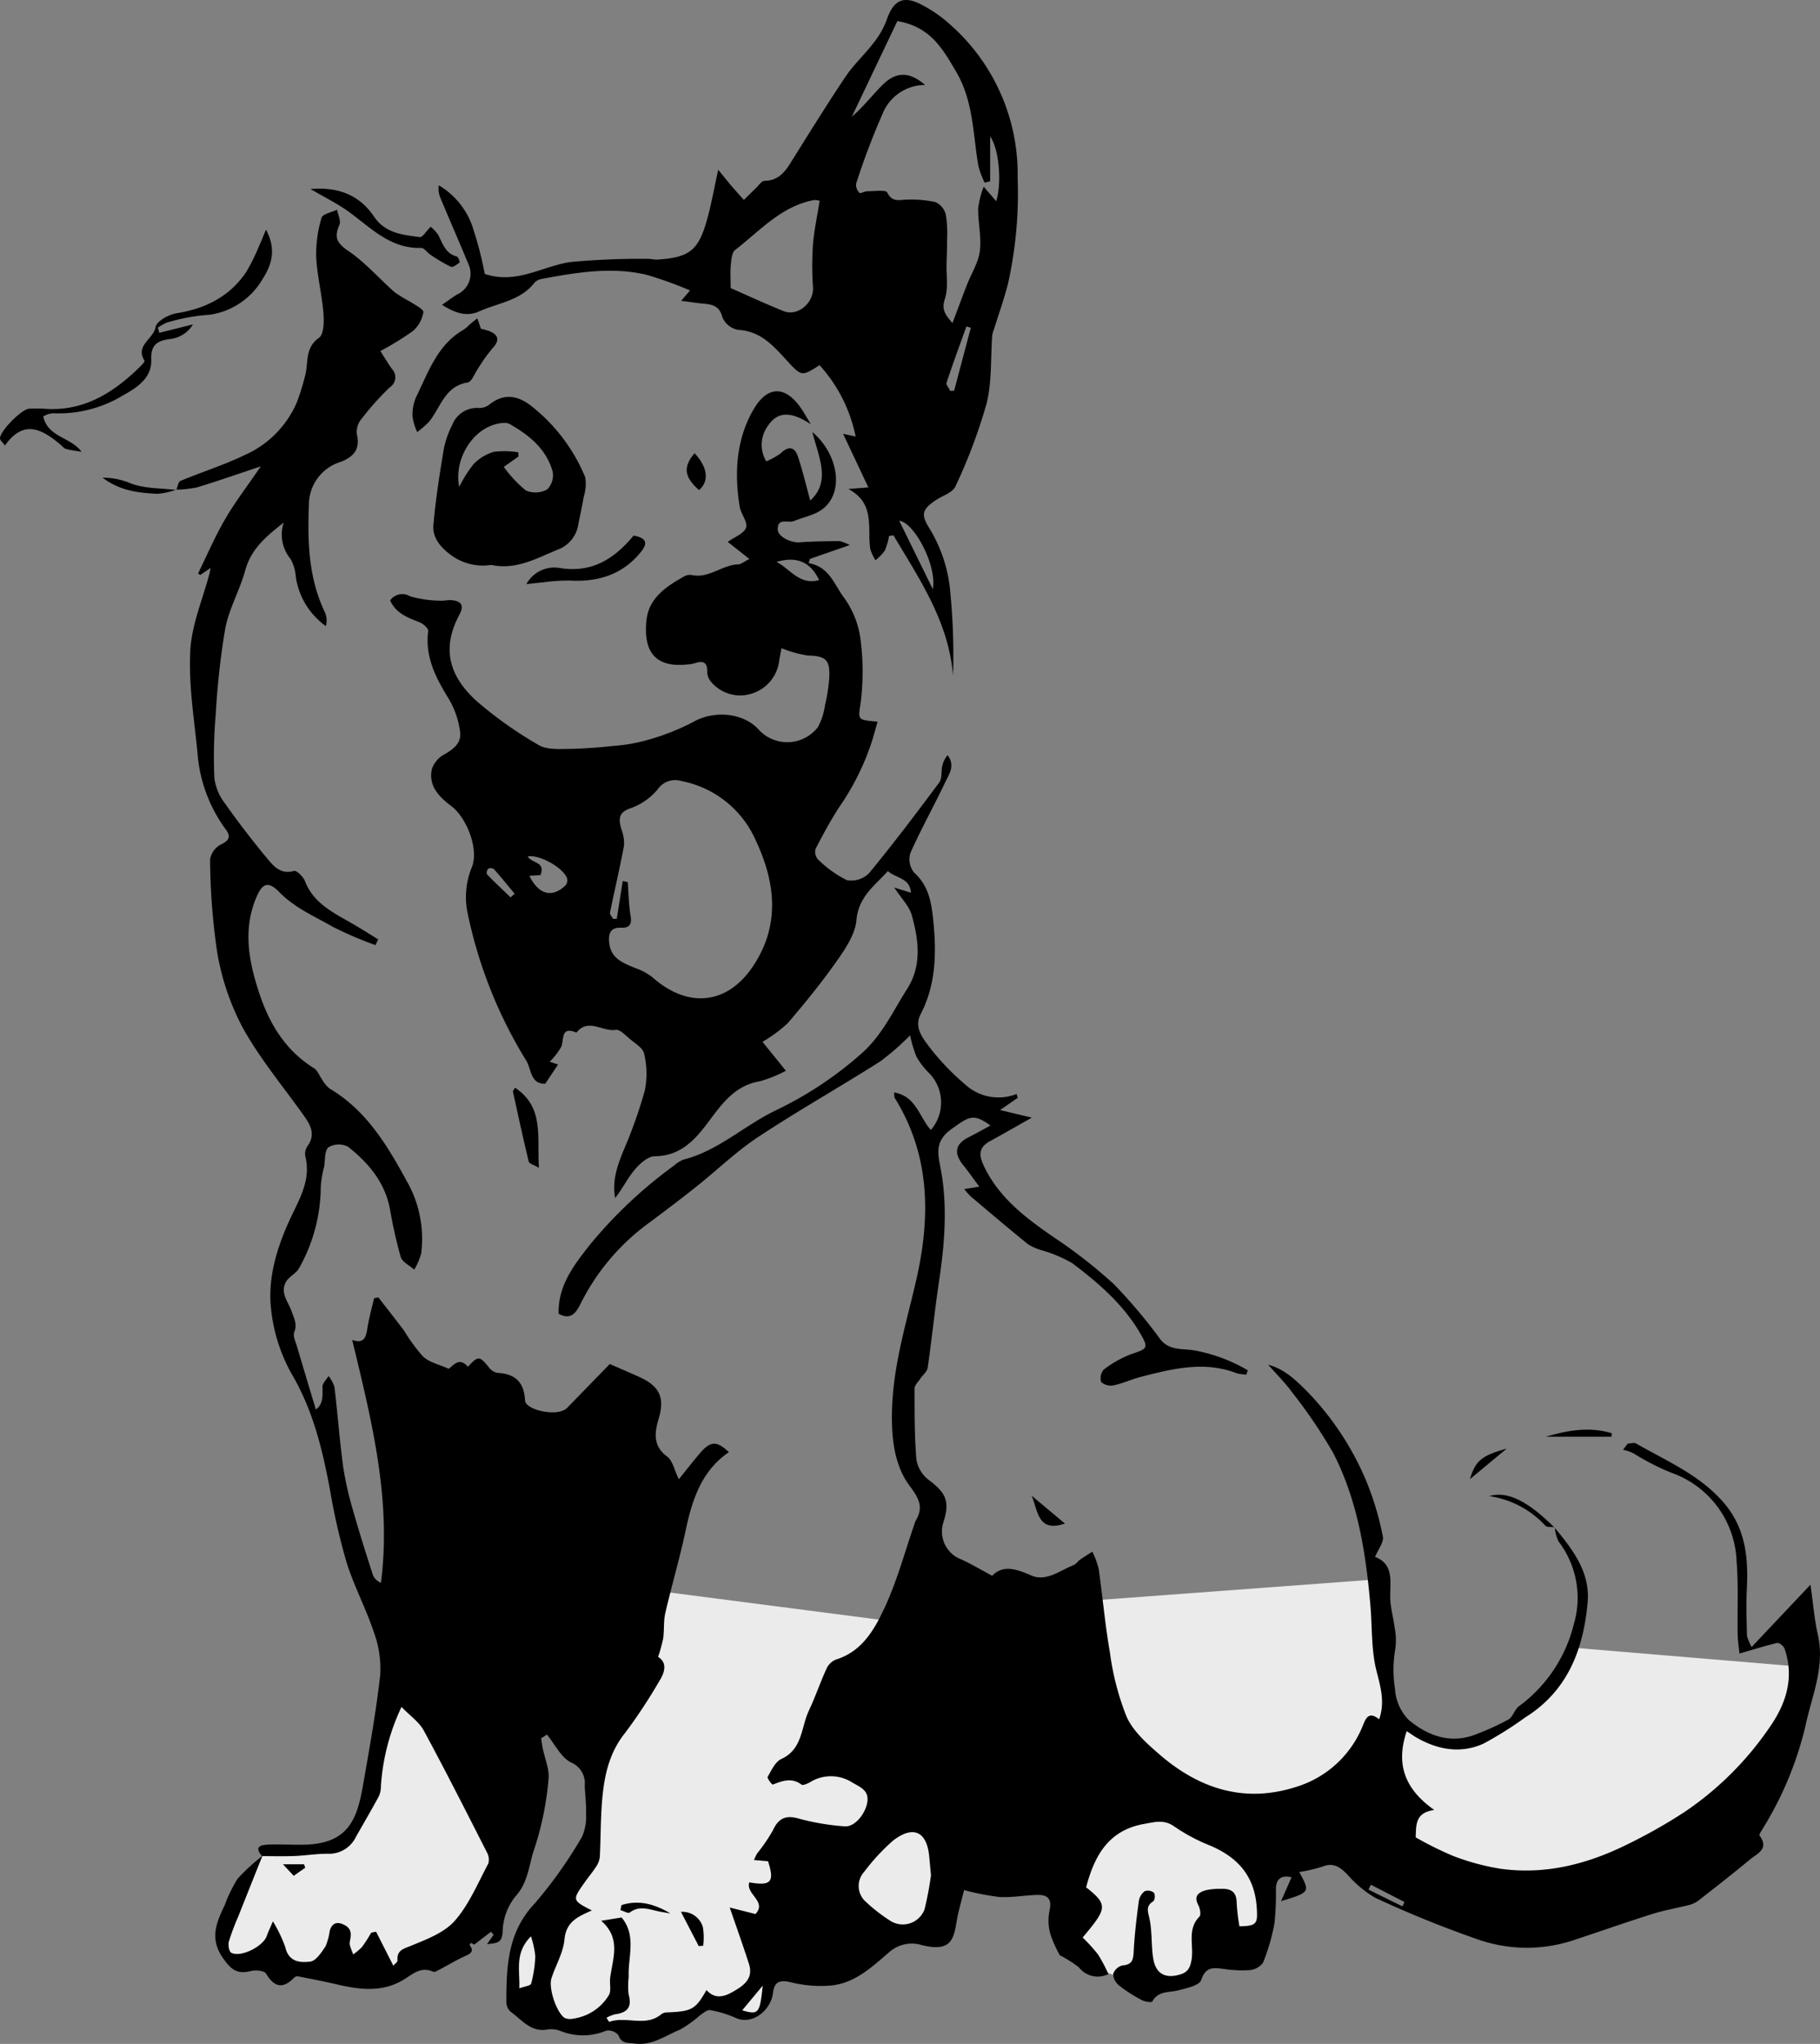
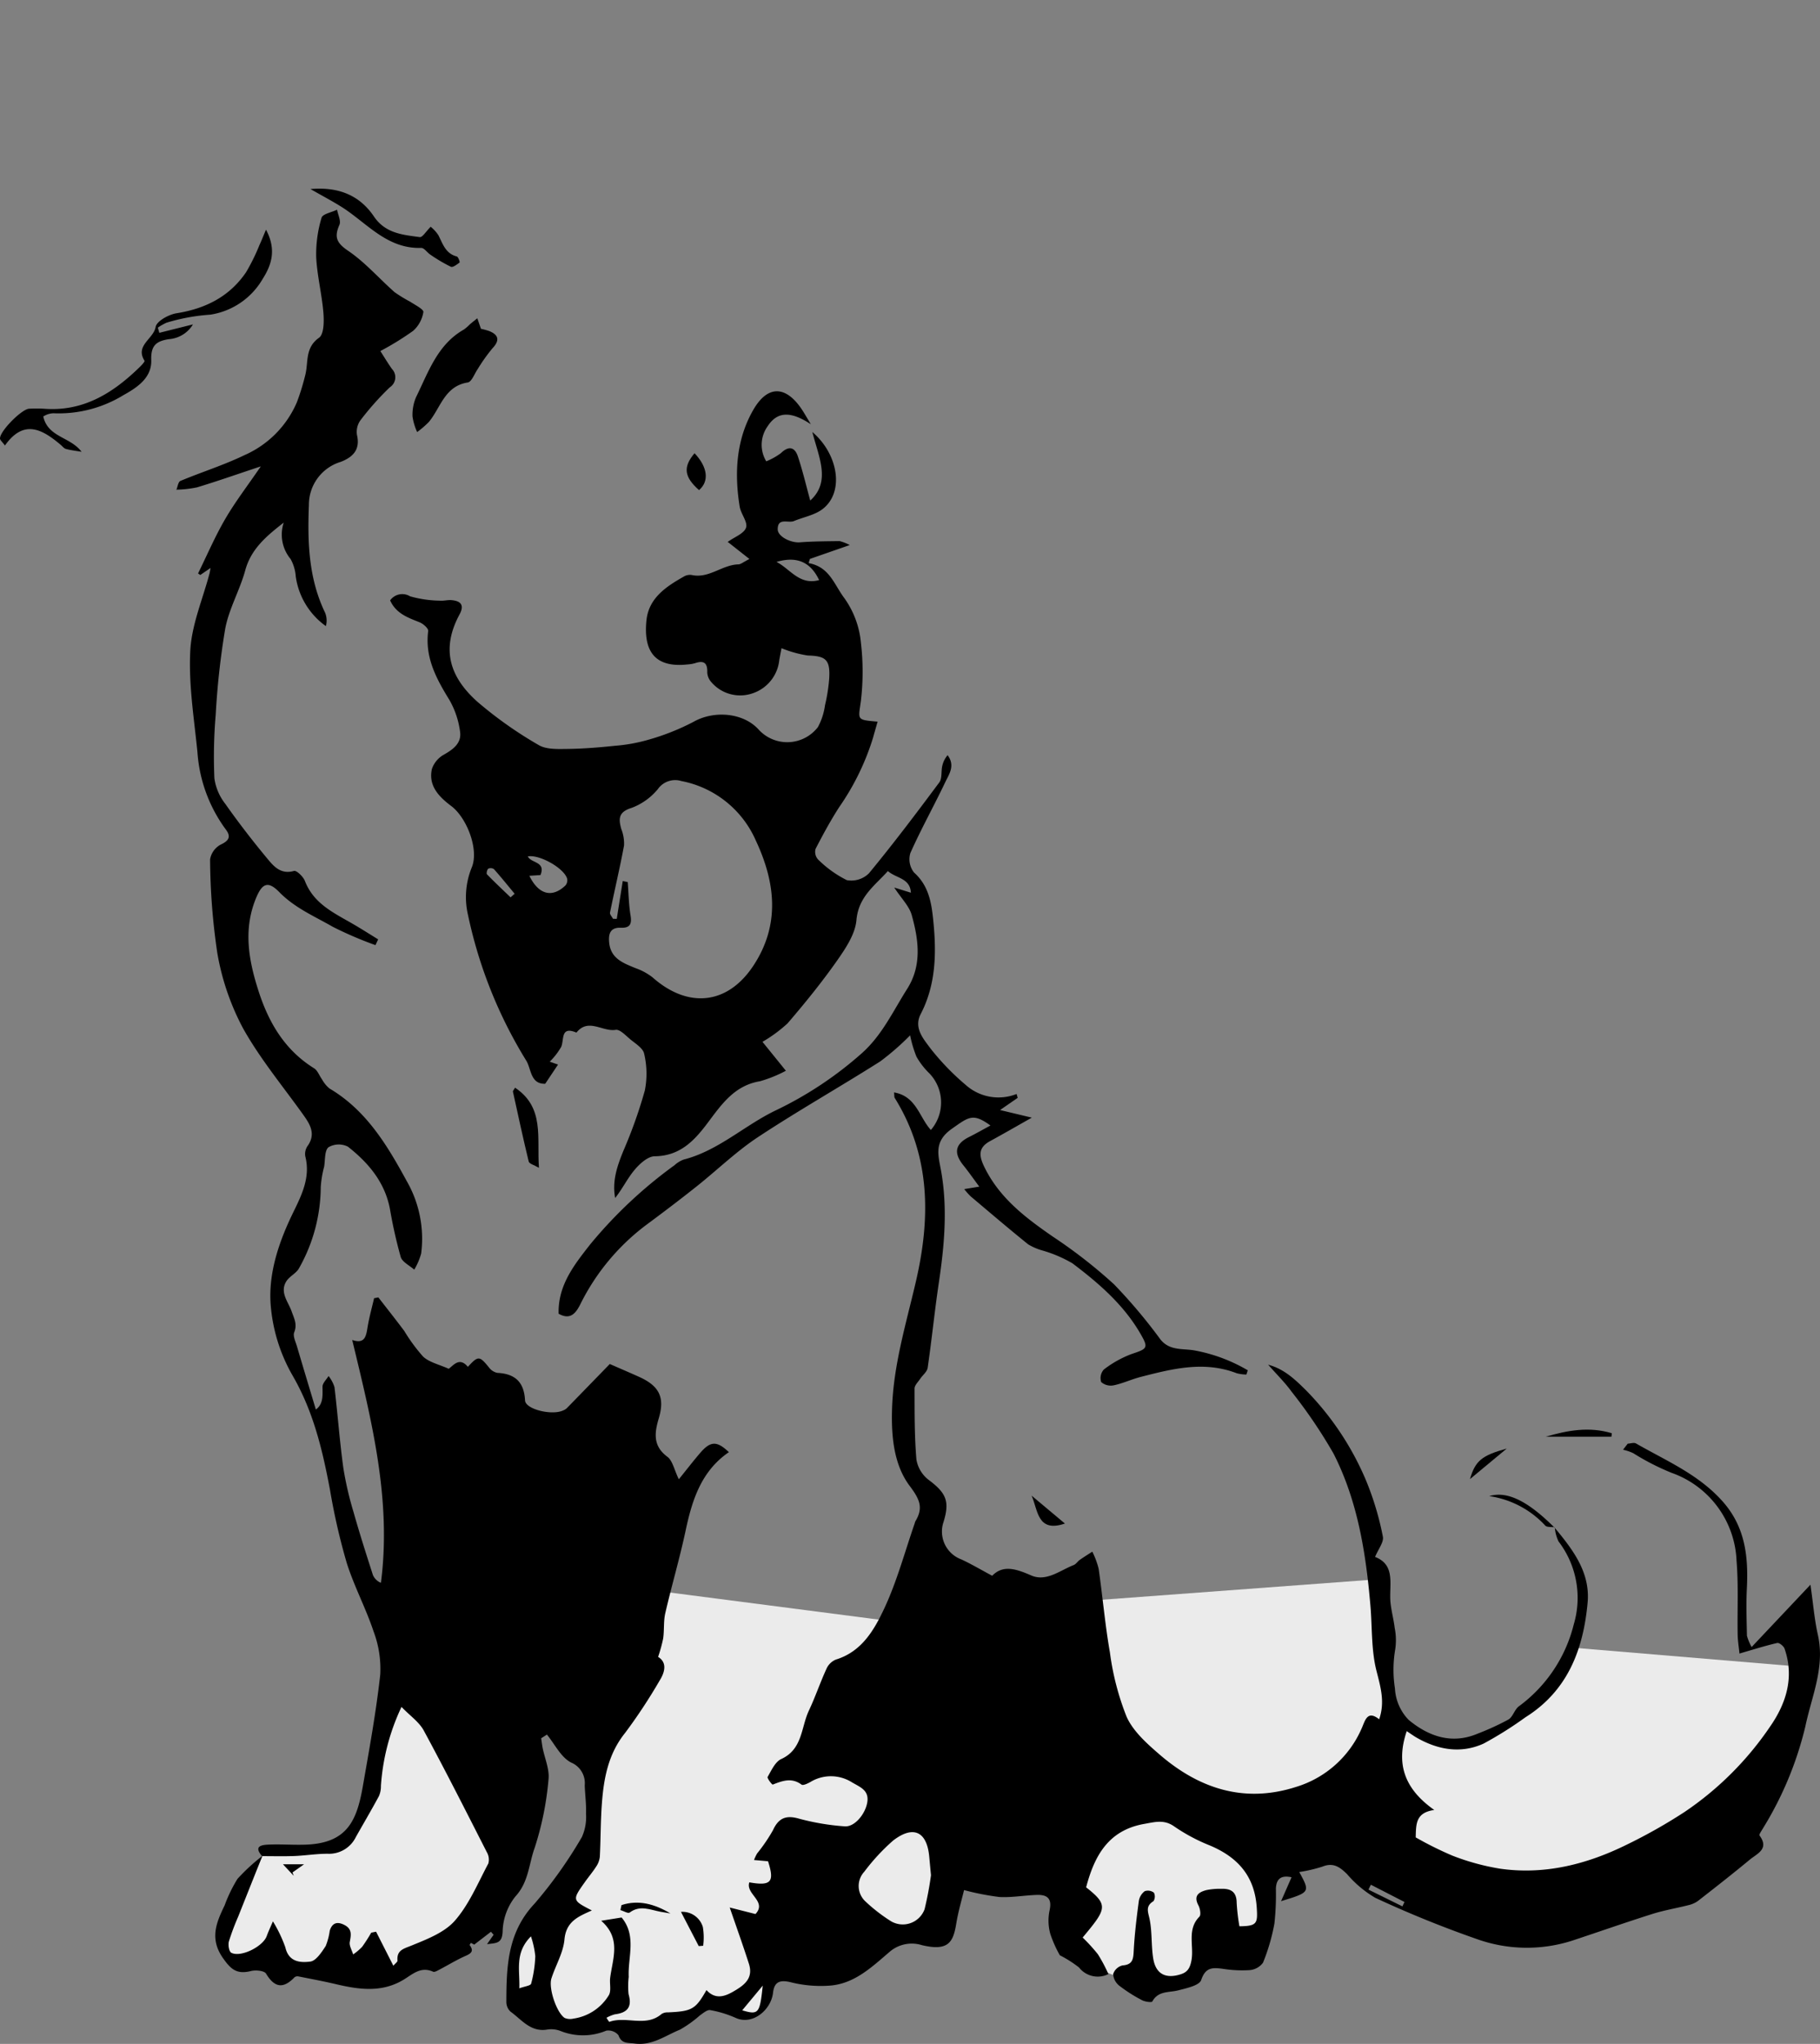
<svg xmlns="http://www.w3.org/2000/svg" id="Gruppe_19" data-name="Gruppe 19" width="246.517" height="276.773" viewBox="0 0 246.517 276.773">
  <rect x="0" y="0" width="246.517" height="276.773" fill="#808080" stroke="none" />
  <defs>
    <clipPath id="clip-path">
      <rect id="Rechteck_16" data-name="Rechteck 16" width="246.517" height="276.773" />
    </clipPath>
  </defs>
  <path id="Pfad_108" data-name="Pfad 108" d="M1693.971,2008.117l4.839-11.167h9.336l4.532-4.572,3.66-18.655,7.979,6.358,7.135,17.927-8.873,12.517-7.6,3.553-14.482-1.352-6.523-1.078Z" transform="translate(-1663 -1746.227)" fill="#ebebeb" />
  <path id="Pfad_109" data-name="Pfad 109" d="M1752.481,1961.719l33.3,4.314,7.318,33.14-4,8.5-18.858,5.38-3.314,1.651v3.277l-2.889,1.4-5.192-1.966s-8.114,3.869-8.332,3.869-7.514-1.006-7.514-1.006l-8.867-1.305-1.405-4.631,1.247-6.921,9.025-10.357,2.114-20.043Z" transform="translate(-1663 -1746.227)" fill="#ebebeb" />
  <path id="Pfad_110" data-name="Pfad 110" d="M1811.637,2012.834l4.69,1.832,7.884-.659,4.385-4.112,5.11-1.746,1.087-8.922,14.558-14.111c-.429,0,2.251-6.686,2.251-6.686l-1.54-18.377-41.933,3.112v33.39l-.755,12.42Z" transform="translate(-1663 -1746.227)" fill="#ebebeb" />
  <path id="Pfad_111" data-name="Pfad 111" d="M1853,1979.824l5.318,2.425,5.413-.615,6.321-4.091,6.151-8.181,30.923,2.583-2.033,13.387-14.286,12.568-25.253,4.178-16.059-4.178,1.286-12.568Z" transform="translate(-1663 -1746.227)" fill="#ebebeb" />
  <g id="Gruppe_18" data-name="Gruppe 18" clip-path="url(#clip-path)">
    <path id="Pfad_91" data-name="Pfad 91" d="M199.041,193.122c2.461,2.97,4.859,6.051,4.48,10.179-.581,6.328-2.692,11.924-8.42,15.514a50.759,50.759,0,0,1-5.67,3.564c-3.075,1.393-6.171.855-9.07-.807-.408-.234-.79-.515-1.341-.879-1.484,4.393-.348,7.8,3.733,10.676-2.533.352-2.465,1.908-2.516,3.71a47.132,47.132,0,0,0,4.967,2.471,31.675,31.675,0,0,0,6.479,1.771c6.059.855,11.765-.6,17.168-3.27a71.679,71.679,0,0,0,7.783-4.4,43.128,43.128,0,0,0,11.6-11.57c2.187-3.145,3.311-6.686,1.96-10.564-.12-.344-.722-.824-.989-.762-1.639.375-3.247.89-5.115,1.43-.083-.851-.228-1.713-.244-2.574-.058-3.33.122-6.68-.151-9.991a13.2,13.2,0,0,0-8.782-11.9,33.044,33.044,0,0,1-5.207-2.665,6.468,6.468,0,0,0-1.387-.468c.211-.275.424-.548.635-.822.377-.017.844-.188,1.122-.029,4.079,2.343,8.458,4.17,11.719,7.833,3.106,3.489,3.512,7.524,3.294,11.856-.106,2.107-.027,4.224.012,6.337a6.636,6.636,0,0,0,.637,1.54l7.967-8.439c.366,2.543.534,4.689,1,6.765,1,4.4-.838,8.34-1.7,12.464a47.127,47.127,0,0,1-5.771,13.826c-.172.3-.521.78-.424.91,1.349,1.834-.343,2.456-1.32,3.266-2.311,1.914-4.673,3.764-7.04,5.606a3.6,3.6,0,0,1-1.3.563c-1.629.416-3.3.689-4.9,1.2-3.611,1.142-7.187,2.4-10.784,3.59a20.1,20.1,0,0,1-12.905-.19,148.673,148.673,0,0,1-13.786-5.594,14.9,14.9,0,0,1-3.83-3.208c-.979-.962-1.869-1.62-3.34-1.024a20.128,20.128,0,0,1-3.139.733c1.486,2.736,1.486,2.736-2.467,3.948.552-1.256.962-2.189,1.42-3.237-1.49-.325-2.067.279-2.119,1.544a35.971,35.971,0,0,1-.2,4.714,26.746,26.746,0,0,1-1.546,5.31,2.5,2.5,0,0,1-1.852,1.008,16.68,16.68,0,0,1-3.628-.186c-1.364-.178-2.311-.211-2.893,1.525-.25.743-2,1.111-3.123,1.4-1.26.319-2.7.039-3.5,1.509-.085.157-.989.035-1.391-.18a20.377,20.377,0,0,1-3.057-1.943,2.2,2.2,0,0,1-.855-1.589,1.776,1.776,0,0,1,1.262-1.175c1.353-.1,1.467-.8,1.523-1.927.114-2.276.395-4.546.695-6.806a2.082,2.082,0,0,1,.793-1.318,1.338,1.338,0,0,1,1.25.2,1.194,1.194,0,0,1-.056,1.148c-1.149.695-.72,1.484-.517,2.5.341,1.711.2,3.512.474,5.242.333,2.094,1.655,2.812,3.692,2.173.906-.283,1.283-.77,1.492-1.9.362-1.951-.648-4.174,1.074-5.91.242-.244.1-1.1-.134-1.54-.7-1.326.072-1.8,1.109-2.067a9.178,9.178,0,0,1,1.991-.17c1.279-.041,2.071.4,2.082,1.877a27.74,27.74,0,0,0,.373,3.2c2.378-.031,2.49-.368,2.349-2.523-.288-4.408-2.709-6.961-6.62-8.532a24.427,24.427,0,0,1-4.619-2.51c-1.347-.919-2.576-.55-3.973-.306-4.915.855-6.781,4.36-7.9,8.594,3.079,2.421,2.773,2.907-.47,6.8a23.507,23.507,0,0,1,2.071,2.272,21.817,21.817,0,0,1,1.42,2.674,3.217,3.217,0,0,1-3.982-.892,16.092,16.092,0,0,0-2.6-1.655,16.366,16.366,0,0,1-1.287-2.881,6.714,6.714,0,0,1-.112-3.152c.372-1.62-.269-2.187-1.718-2.138-1.687.056-3.381.37-5.056.283a35.481,35.481,0,0,1-4.8-.938c-.292,1.235-.784,2.874-1.057,4.546-.408,2.51-1.064,3.758-4.633,2.916a4.6,4.6,0,0,0-4.41.915c-2.388,2.04-4.743,4.313-8.091,4.561a16.709,16.709,0,0,1-5.233-.445c-1.5-.375-2.278-.1-2.45,1.411-.267,2.334-2.771,4.433-5.047,3.408a14.75,14.75,0,0,0-3.452-1.057c-.42-.075-.977.418-1.42.724a15.638,15.638,0,0,1-2.7,1.927c-1.974.8-3.777,2.2-6.127,1.873-.9-.124-1.773.074-2.192-1.13a1.8,1.8,0,0,0-1.645-.615,8.179,8.179,0,0,1-6.2.046,3.5,3.5,0,0,0-1.794-.192c-2.26.379-3.472-1.343-4.981-2.43a1.786,1.786,0,0,1-.563-1.293c.012-4.8.145-9.434,3.828-13.337a60.032,60.032,0,0,0,6.405-9.016,6.622,6.622,0,0,0,.557-3.176c.05-1.269-.13-2.547-.174-3.82a3.019,3.019,0,0,0-1.842-3.088c-1.378-.7-2.208-2.481-3.28-3.785-.259.168-.521.335-.78.5.068.433.118.869.2,1.3.284,1.44.958,2.922.793,4.306A41.452,41.452,0,0,1,60.9,236.5c-.79,2.171-.807,4.633-2.6,6.57a7.914,7.914,0,0,0-1.736,4.753c-.068,1.653-.857,1.556-2.115,1.716.366-.522.629-.9.892-1.271-.12-.135-.24-.271-.36-.408L52.717,249.6l-.455-.236c-.07.124-.19.269-.163.306.544.739.3,1.082-.507,1.434-1.244.546-2.413,1.267-3.623,1.9-.259.135-.629.354-.826.265-1.722-.776-2.847.414-4.126,1.159-2.907,1.691-5.947,1.254-9.012.534-1.693-.4-3.406-.718-5.113-1.057a.649.649,0,0,0-.511.114c-1.519,1.583-2.7,1.442-3.862-.488-.24-.4-1.4-.515-2.042-.354-1.935.484-2.734-.228-3.822-1.792-1.805-2.6-.871-4.774.253-7.1a19.385,19.385,0,0,1,1.742-3.59,26.314,26.314,0,0,1,3.365-3.1q-1.64,4.113-3.272,8.216a33.293,33.293,0,0,0-1.273,3.4c-.124.457.043,1.349.35,1.5,1.293.652,4.275-.851,4.786-2.26.238-.66.544-1.3.842-2a18.448,18.448,0,0,1,1.687,3.53c.455,2,2.053,2.086,3.375,1.918.784-.1,1.535-1.271,2.084-2.1a8.74,8.74,0,0,0,.552-2.088c.325-1.022.966-1.289,1.966-.782,1.072.544.931,1.331.749,2.3-.1.521.286,1.134.455,1.7a7.816,7.816,0,0,0,1.213-1.026,21.5,21.5,0,0,0,1.235-1.922c.219-.043.437-.085.656-.13l2.34,4.609c.281-.331.571-.519.559-.683-.112-1.428.8-1.6,1.908-2.051,2.092-.857,4.462-1.759,5.875-3.377,1.931-2.21,3.112-5.089,4.522-7.729a2,2,0,0,0-.2-1.533c-2.81-5.515-5.6-11.038-8.545-16.479-.625-1.151-1.844-1.982-3.015-3.195a29.531,29.531,0,0,0-2.787,10.688,3.269,3.269,0,0,1-.275,1.4c-1.006,1.864-2.084,3.69-3.125,5.538a4.039,4.039,0,0,1-3.81,2.258c-1.5-.006-3.005.246-4.511.306-1.455.058-2.916.015-4.375.017-1.2-1.376-.041-1.525.9-1.564,1.722-.072,3.456.075,5.178,0,5.484-.25,6.763-3.3,7.566-7.893.88-5.033,1.8-10.07,2.361-15.144a14.385,14.385,0,0,0-.915-5.856c-1.051-3.158-2.653-6.138-3.644-9.312a86.662,86.662,0,0,1-2.247-9.826c-1.016-5.4-2.249-10.633-5.091-15.525a22.8,22.8,0,0,1-2.97-9.9c-.219-4.149,1.18-8.249,3.044-12.079,1.163-2.392,2.394-4.8,1.674-7.648a1.908,1.908,0,0,1,.29-1.4c1.12-1.552.437-2.827-.474-4.11-2.8-3.934-5.927-7.679-8.265-11.868a33.767,33.767,0,0,1-3.479-10.217,89.265,89.265,0,0,1-.971-12.642,2.792,2.792,0,0,1,1.467-2.011c1.177-.552,1.355-1.128.639-2.061a19.944,19.944,0,0,1-3.82-10.448c-.457-4.571-1.208-9.182-.969-13.732.186-3.53,1.693-6.99,2.61-10.481.043-.157.062-.321.135-.722l-1.391.95-.3-.213c1.217-2.467,2.3-5.008,3.684-7.379,1.347-2.314,2.994-4.453,4.815-7.115-3.191,1.06-5.9,2.013-8.644,2.843a15.238,15.238,0,0,1-2.841.312l.045.029c.176-.418.248-1.089.548-1.213,2.876-1.2,5.873-2.138,8.673-3.489a13.719,13.719,0,0,0,7.1-7.156,31.534,31.534,0,0,0,1.128-3.646c.47-1.736-.079-3.717,1.877-5.1.675-.476.685-2.247.59-3.394-.207-2.523-.853-5.016-.975-7.537a17.2,17.2,0,0,1,.726-5.316c.141-.517,1.37-.733,2.1-1.089.126.689.557,1.511.323,2.042-.726,1.647-.408,2.448,1.178,3.522,2.3,1.556,4.178,3.741,6.289,5.6a18.946,18.946,0,0,0,2.113,1.293c.658.437,1.844,1.028,1.788,1.4a4.321,4.321,0,0,1-1.38,2.541A38.743,38.743,0,0,1,40,33.807c.6.939,1.057,1.7,1.564,2.415a1.62,1.62,0,0,1-.292,2.5A38.9,38.9,0,0,0,37.3,43.186a2.7,2.7,0,0,0-.464,2c.464,2.007-.586,2.994-2.194,3.624a6.06,6.06,0,0,0-4.321,5.848c-.2,5.018-.045,9.952,2.2,14.595a2.832,2.832,0,0,1,.1,1.8,9.938,9.938,0,0,1-4.081-6.728,5.665,5.665,0,0,0-.7-2.357,5.177,5.177,0,0,1-.929-4.933C24.592,58.853,22.5,60.571,21.7,63.5c-.73,2.67-2.187,5.169-2.705,7.86A104.579,104.579,0,0,0,17.7,83.04a67.11,67.11,0,0,0-.18,8.619,7.193,7.193,0,0,0,1.467,3.452c1.774,2.52,3.661,4.967,5.629,7.338.892,1.074,1.842,2.28,3.681,1.759.354-.1,1.256.772,1.482,1.358,1.208,3.133,4.021,4.368,6.622,5.887,1.113.65,2.2,1.345,3.3,2.02l-.366.782a50.94,50.94,0,0,1-5.761-2.473c-2.489-1.434-5.161-2.554-7.262-4.706-1.536-1.571-2.324-1.192-3.15.807-1.765,4.267-1,8.46.352,12.632,1.378,4.271,3.559,7.959,7.5,10.411.49.3.722,1.014,1.093,1.521a4.231,4.231,0,0,0,1,1.219c4.979,2.947,7.8,7.646,10.465,12.54a15.665,15.665,0,0,1,1.956,9.809,8.735,8.735,0,0,1-.939,2.185c-.633-.567-1.622-1.028-1.834-1.722a64.282,64.282,0,0,1-1.465-6.539c-.7-3.613-2.928-6.225-5.681-8.391a2.747,2.747,0,0,0-2.626.072c-.542.428-.447,1.668-.594,2.624a14.364,14.364,0,0,0-.462,2.763A22.579,22.579,0,0,1,29,157.981c-.36.7-1.275,1.091-1.715,1.767-.971,1.5.244,2.808.693,4.093.343.981.791,1.738.356,2.843-.2.511.188,1.281.373,1.914.832,2.823,1.685,5.641,2.556,8.544,1.026-.747.911-1.894.9-3.092,0-.482.532-.968.822-1.449a4.814,4.814,0,0,1,.8,1.5c.435,3.642.7,7.307,1.2,10.939a45.321,45.321,0,0,0,1.391,6.018c.805,2.854,1.711,5.681,2.618,8.5a1.994,1.994,0,0,0,1.082,1.049c1.461-11.237-1.258-21.96-3.888-32.885,1.8.611,1.891-.623,2.1-1.852.219-1.279.569-2.533.863-3.8.194-.039.387-.075.581-.112,1.173,1.515,2.367,3.017,3.514,4.553a23.116,23.116,0,0,0,2.562,3.481c.85.77,2.148,1.047,3.446,1.631.627-.422,1.438-1.662,2.6-.263,1.407-1.527,1.567-1.5,2.852.075a1.9,1.9,0,0,0,1.13.741c2.411.118,3.634,1.242,3.76,3.731.062,1.209,3.655,2.076,5.176,1.353a1.642,1.642,0,0,0,.466-.283c1.964-2.009,3.921-4.027,5.838-6,1.3.571,2.661,1.149,4.006,1.757,2.73,1.238,3.462,2.792,2.632,5.591-.577,1.951-.836,3.725,1.159,5.213.714.532.921,1.745,1.554,3.048,1.074-1.329,1.939-2.452,2.86-3.528,1.43-1.674,2.285-1.7,3.921-.145-3.723,2.55-4.967,6.434-5.852,10.587-.8,3.762-1.893,7.462-2.761,11.21-.255,1.1-.128,2.289-.286,3.423a20.627,20.627,0,0,1-.689,2.506c1.192.72.985,1.97.2,3.216a73.33,73.33,0,0,1-4.658,7.063c-2.3,2.856-2.9,6.152-3.158,9.594-.178,2.392-.153,4.8-.277,7.2a2.928,2.928,0,0,1-.505,1.335c-.455.714-1.01,1.364-1.5,2.057-1.763,2.483-1.759,2.485.925,3.87-1.786.807-3.487,1.451-3.71,3.934-.161,1.792-1.2,3.5-1.765,5.267-.422,1.32.691,4.627,1.788,5.354a1.914,1.914,0,0,0,1.192.091,6.726,6.726,0,0,0,4.776-3.139c.383-.586.1-1.587.2-2.386.337-2.62,1.529-5.329-1.217-7.725l2.767-.443c2.069,2.5.828,5.36.962,8.046a10.867,10.867,0,0,0-.021,2.336c.509,1.759-.17,2.52-1.85,2.73a4.943,4.943,0,0,0-1.134.464,3.447,3.447,0,0,0,.368.563c2.289-.842,4.952.772,7.094-1.076a1.487,1.487,0,0,1,.853-.213c3.255-.145,3.744-.414,5.221-3.019,1.1,1.2,2.28.971,3.541.252,1.5-.857,2.856-1.782,2.21-3.806-.807-2.527-1.709-5.025-2.6-7.628l3.489.884c1.6-1.72-1.376-2.7-.836-4.292,2.957.521,3.446-.041,2.533-2.856-.561-.048-1.138-.1-1.9-.168a7.044,7.044,0,0,1,.42-.886,22.646,22.646,0,0,0,2.152-3.152c.76-1.668,1.784-2.057,3.493-1.571a32.327,32.327,0,0,0,6.223,1.049c1.329.106,2.763-1.626,3.048-3.2.3-1.674-.929-2.092-2.057-2.754a5.346,5.346,0,0,0-5.662-.037c-.362.2-.973.492-1.175.343-1.339-.993-2.585-.519-3.9-.006-.095.037-.793-.871-.695-1.039.515-.884,1.022-2.045,1.848-2.423,2.9-1.326,2.67-4.284,3.735-6.546.879-1.864,1.538-3.826,2.4-5.7A2.4,2.4,0,0,1,101.7,211c3.522-1.076,5.209-4.046,6.566-6.945,1.724-3.688,2.783-7.688,4.128-11.553a1.166,1.166,0,0,1,.046-.176c1.124-1.846.668-2.965-.739-4.836-2.154-2.864-2.508-6.707-2.394-10.434.18-5.9,1.885-11.475,3.208-17.149,2.014-8.629,2.049-17.085-2.843-24.957-.081-.132-.046-.335-.095-.749,3.025.507,3.425,3.388,4.989,5.084a5.694,5.694,0,0,0-.18-7.642,10.135,10.135,0,0,1-1.771-2.283,16.134,16.134,0,0,1-.859-2.891,35.032,35.032,0,0,1-4.044,3.53c-5.48,3.474-11.137,6.672-16.549,10.243-2.961,1.954-5.544,4.476-8.336,6.694-2.156,1.715-4.35,3.381-6.562,5.02a30.149,30.149,0,0,0-9.169,10.91c-.627,1.258-1.387,2.194-2.949,1.3-.106-3.839,2.1-6.608,4.255-9.362a61.571,61.571,0,0,1,11.444-10.75,3.832,3.832,0,0,1,1.233-.76c4.681-1.2,8.191-4.588,12.42-6.635a50.06,50.06,0,0,0,11.76-7.806c2.723-2.444,4.2-5.683,6.09-8.662,2.036-3.2,1.562-6.641.627-9.995-.344-1.235-1.409-2.266-2.374-3.741.969.3,1.566.49,2.256.7-.1-1.993-2.022-1.951-3.114-2.93-1.784,1.985-3.982,3.466-4.261,6.645-.168,1.912-1.48,3.853-2.649,5.519-2.063,2.936-4.34,5.734-6.678,8.46a19.214,19.214,0,0,1-3.4,2.5c1.018,1.256,2,2.467,3.172,3.917a17.75,17.75,0,0,1-3.514,1.422c-3.495.577-5.246,3.2-7.133,5.707-1.8,2.394-3.741,4.416-7.125,4.451-.927.01-2.024,1.01-2.717,1.833-.977,1.161-1.651,2.58-2.636,3.816-.43-2.293.275-4.315,1.107-6.365a64.663,64.663,0,0,0,2.91-8.178,11.717,11.717,0,0,0-.089-4.991c-.151-.766-1.217-1.389-1.935-2-.594-.5-1.362-1.327-1.925-1.235-1.771.288-3.706-1.651-5.31.373-2.167-.908-1.645.9-2.061,1.924a9.42,9.42,0,0,1-1.558,2.016l1.124.389-1.736,2.6c-2,.06-1.883-1.987-2.55-3.1a61.919,61.919,0,0,1-7.907-19.752,10.619,10.619,0,0,1,.5-6.425c1.024-2.413-.658-6.746-2.771-8.333-1.624-1.219-3.133-2.719-2.62-5.014a3.512,3.512,0,0,1,1.633-1.949c1.291-.735,2.421-1.585,2.177-3.133a11.693,11.693,0,0,0-1.426-4.246c-1.786-2.9-3.35-5.771-2.887-9.358.046-.35-.681-.989-1.173-1.184-1.587-.631-3.181-1.182-3.984-2.963a2.021,2.021,0,0,1,2.7-.553,15.328,15.328,0,0,0,4,.588c.534.054,1.089-.116,1.624-.068,1.269.11,1.757.679,1.076,1.941-2.659,4.927-1.093,8.662,2.4,11.8a54.352,54.352,0,0,0,8.3,5.869c1.033.625,2.578.552,3.886.538,2.162-.025,4.325-.2,6.475-.426a22.514,22.514,0,0,0,4.455-.8,31.8,31.8,0,0,0,6.175-2.442c2.794-1.591,6.823-1.25,8.886,1.113a5.245,5.245,0,0,0,7.967-.4,8.756,8.756,0,0,0,.962-2.972,22.849,22.849,0,0,0,.569-3.624c.149-2.55-.472-3.036-2.91-3.1a15.723,15.723,0,0,1-3.551-.989c-.072.373-.19.977-.3,1.583a5.321,5.321,0,0,1-3.508,4.489,5.143,5.143,0,0,1-5.728-1.513,2.1,2.1,0,0,1-.522-1.266c.048-1.291-.447-1.672-1.653-1.266a4.977,4.977,0,0,1-1.076.176c-4.637.49-5.892-2.113-5.511-5.947.3-3.032,2.645-4.588,5.058-5.95a1.627,1.627,0,0,1,1.055-.223c2.349.528,4.135-1.382,6.349-1.434.323-.008.642-.3,1.488-.73l-2.918-2.3c-.07.166-.054.015.025-.043.85-.625,2.15-1.08,2.434-1.894.265-.757-.7-1.867-.861-2.864-.728-4.522-.478-9.02,1.815-13.041,1.987-3.487,4.488-3.355,6.674-.008.294.453.561.923,1.149,1.9-2.39-1.562-4.387-1.98-5.844.269a4.315,4.315,0,0,0-.192,4.755,9.015,9.015,0,0,0,1.974-1.1c1.066-1.035,1.881-.848,2.311.441.658,1.974,1.132,4.008,1.672,5.97,2.825-2.558,1.161-5.844.283-9.281,3.485,2.955,4.383,8.1,1.416,10.415-1.076.838-2.6,1.1-3.905,1.643-.766.321-2.2-.519-2.2,1.117.006,1,1.8,1.86,3,1.765,1.79-.139,3.592-.143,5.387-.166a5.965,5.965,0,0,1,1.368.536l-5.393,1.877-.174.567c2.746.5,3.385,2.711,4.7,4.553a12.333,12.333,0,0,1,2.38,6.21,33.913,33.913,0,0,1,0,7.9c-.356,2.595-.637,2.556,2.264,2.806-.217.762-.426,1.469-.619,2.177a33.874,33.874,0,0,1-4.586,9.4c-1.171,1.819-2.208,3.729-3.2,5.654a1.531,1.531,0,0,0,.323,1.415,14.981,14.981,0,0,0,3.907,2.814,3.384,3.384,0,0,0,3-.921c3.3-4,6.432-8.145,9.528-12.309.4-.536.234-1.475.4-2.212a3.279,3.279,0,0,1,.728-1.476c1.072,1.432.178,2.6-.346,3.71-1.521,3.2-3.261,6.307-4.7,9.544a2.9,2.9,0,0,0,.5,2.639c2.022,1.8,2.372,4.168,2.61,6.566.433,4.321.366,8.6-1.711,12.6-.977,1.885.391,3.373,1.314,4.637a33.744,33.744,0,0,0,4.786,4.956,6.652,6.652,0,0,0,6.891,1.225l.147.524c-.641.443-1.279.886-2.386,1.651l4.3,1.029c-1.879,1.06-3.754,2.144-5.654,3.179-1.616.882-1.521,1.97-.784,3.485,2.055,4.234,5.6,6.9,9.327,9.476a67.471,67.471,0,0,1,8.242,6.426,72.127,72.127,0,0,1,6.293,7.471c1.25,1.567,3.025,1.2,4.637,1.49a22.118,22.118,0,0,1,7.189,2.686c-.062.194-.124.387-.188.579a5.782,5.782,0,0,1-1.31-.18c-4.412-1.7-8.716-.606-13.01.5-1.231.315-2.4.875-3.642,1.134a1.98,1.98,0,0,1-1.7-.437,1.743,1.743,0,0,1,.346-1.693,14.452,14.452,0,0,1,3.75-2.1c2.167-.728,2.357-.8,1.178-2.823-2.272-3.9-5.641-6.8-9.174-9.468a17.9,17.9,0,0,0-4.023-1.724,7.8,7.8,0,0,1-1.97-.842c-2.639-2.127-5.219-4.331-7.81-6.517a10.388,10.388,0,0,1-.853-.964l2.04-.335c-.809-1.088-1.442-2-2.14-2.868-1.37-1.689-1.134-2.907.76-3.855.973-.486,1.918-1.028,2.895-1.554-2.371-1.724-2.93-1.171-5.213.43-2.545,1.782-1.838,3.638-1.457,5.817.879,5.029.424,10.037-.323,15.047-.571,3.828-.954,7.684-1.511,11.514-.079.546-.695,1.008-1.037,1.525-.277.416-.741.853-.741,1.281.006,3.21-.015,6.432.254,9.625a4.379,4.379,0,0,0,1.655,2.746c2.374,1.78,2.883,2.895,2.016,5.7a4.025,4.025,0,0,0,2.413,5.072c1.343.619,2.62,1.382,4.18,2.214,1.477-1.525,3.239-.933,5.293-.039,2.03.884,3.878-.681,5.741-1.411.317-.124.53-.49.824-.7.555-.389,1.134-.745,1.7-1.115a11.332,11.332,0,0,1,.857,2.3c.546,3.779.869,7.6,1.529,11.351a36.189,36.189,0,0,0,2.264,8.716c.9,1.991,2.781,3.653,4.5,5.138,5.343,4.6,11.446,6.585,18.4,4.369a14.178,14.178,0,0,0,8.944-7.961c.457-1.018.741-2.506,2.361-1.213.809-2.341.192-4.364-.366-6.568-.72-2.839-.567-5.9-.822-8.855-.611-7.11-1.722-14.142-4.993-20.557a67.425,67.425,0,0,0-5.689-8.393c-.89-1.235-2-2.314-3.164-3.644,2.206.588,3.684,2.047,5.151,3.491a39.049,39.049,0,0,1,8.1,12.174,39.722,39.722,0,0,1,2.283,7.607c.163.745-.619,1.7-1.053,2.758,2.6,1.012,2.013,3.35,2.051,5.544.023,1.364.449,2.717.608,4.085a8.446,8.446,0,0,1,.066,2.912,16.362,16.362,0,0,0-.035,5.265,6.606,6.606,0,0,0,1.858,4.263c2.645,2.194,5.792,3.357,9.308,1.879a35.488,35.488,0,0,0,4.205-1.927c.615-.362.828-1.372,1.43-1.8a19.62,19.62,0,0,0,7.425-11.1A12.579,12.579,0,0,0,199.58,195a5.338,5.338,0,0,1-.5-1.906ZM72.831,105.58l.675.134c.116,1.5.134,3.019.379,4.5.2,1.188-.068,1.736-1.326,1.687-1.459-.058-1.685.875-1.562,2.047.226,2.138,1.908,2.74,3.559,3.419a8.174,8.174,0,0,1,2.314,1.254c4.768,4.226,10.117,3.739,13.627-1.542,3.657-5.5,3.052-11.239.37-16.963a13.866,13.866,0,0,0-10.1-8.083,2.852,2.852,0,0,0-3.16,1.07,8.429,8.429,0,0,1-3.576,2.566c-1.778.553-1.788,1.457-1.4,2.852a5.385,5.385,0,0,1,.375,2.243c-.565,3.042-1.285,6.053-1.9,9.085-.048.242.263.559.408.84l.509.01q.4-2.557.809-5.116M114.581,240.2c-.089-.954-.164-1.736-.236-2.518-.313-3.381-2.136-4.286-4.878-2.185a27.662,27.662,0,0,0-3.919,4.232,2.844,2.844,0,0,0,.19,4.056,22.5,22.5,0,0,0,3.441,2.657,3.149,3.149,0,0,0,4.532-1.62,45.368,45.368,0,0,0,.871-4.623m-54.4-135.334c1.254,2.568,3.085,3.03,4.886,1.31a1.092,1.092,0,0,0,.232-.919c-.437-1.453-3.76-3.3-5.325-3.019.4.931,2.475.668,1.713,2.529l-1.506.1M58.824,255.52c.712-.265,1.527-.352,1.6-.635a16.559,16.559,0,0,0,.561-3.717,12.256,12.256,0,0,0-.586-2.686c-2.235,2.241-1.484,4.559-1.575,7.038M93.653,62.361c1.829.915,3.1,3.206,5.778,2.461-1.256-2.651-3.241-3.2-5.778-2.461M57.64,107.784l.546-.488c-.927-1.117-1.836-2.247-2.8-3.332a.782.782,0,0,0-.772-.058c-.166.135-.279.654-.168.766,1.035,1.066,2.121,2.082,3.193,3.112m34.153,147.37c-1.089,1.314-1.914,2.3-2.777,3.344,2.208.65,2.388.445,2.777-3.344m86.643-10.732c.095-.2.188-.395.283-.592l-4.555-2.34-.325.662,4.6,2.27" transform="translate(11.519 13.731)" />
-     <path id="Pfad_92" data-name="Pfad 92" d="M31.169,41.272c.892-.613,1.463-1.059,2.082-1.42a3.077,3.077,0,0,0,1.478-4.11c-1.246-3.015-2.556-6-3.812-9.012a3.246,3.246,0,0,1-.192-1.637,10.47,10.47,0,0,1,4.457,5.287,48.146,48.146,0,0,1,1.769,6.709c4.313,1.476,7.855-1.1,11.723-1.618a102.289,102.289,0,0,1,10.291-.42c.476-.014.962.134,1.434.1,4.327-.3,5.525-1.258,6.7-5.542.542-1.968.9-3.988,1.473-6.62.8.969,1.254,1.552,1.734,2.113.573.666,1.163,1.316,1.745,1.972.542-.532,1.076-1.07,1.625-1.593.379-.36.776-.991,1.171-.995,1.7-.019,2.63-1,3.444-2.3,2.475-3.946,4.919-7.913,7.512-11.779,1.1-1.639,2.595-3.005,3.8-4.582a11.265,11.265,0,0,0,1.782-3.11C92.257.145,93.536-.642,95.912.532a18.14,18.14,0,0,1,4.164,2.87,26.983,26.983,0,0,1,9.056,20.628,56.452,56.452,0,0,1-1.314,14.424c-.544,2.107-1.279,4.164-1.927,6.245a3.271,3.271,0,0,0-.2.681c-.232,3.116-.023,6.339-.78,9.319a73.225,73.225,0,0,1-4.2,11.158C100.349,66.7,99,67.1,98.095,67.7c-1.891,1.256-2.111,1.933-.931,3.816a19.84,19.84,0,0,1,2.879,9.091,86.064,86.064,0,0,1,.335,10.889c-.586-7.326-4.544-13.064-8.064-19l-.6.083a9,9,0,0,1-.573,1.976,6.548,6.548,0,0,1-1.271,1.31,6.751,6.751,0,0,1-.7-1.506,13.553,13.553,0,0,1-.116-2.179c-.064-2.2-.019-4.443-2.856-5.966,1.14-.089,1.656-.128,2.713-.209-1.225-2.6-2.33-4.946-3.423-7.262.395.087.944.209,1.7.375A20.372,20.372,0,0,0,82.3,49.448c-2.432,1.554-2.442,1.535-4.449-.65-1.807-1.966-3.541-3.975-6.583-4.126a2.9,2.9,0,0,1-2.127-1.7c-.4-1.614-1.43-1.753-2.686-1.864-.863-.077-1.718-.221-2.895-.375.534-.623.776-.908,1.2-1.4A52.425,52.425,0,0,0,58.828,37.2c-4.764-1.109-9.507-.3-14.217.584a1.658,1.658,0,0,0-.94.522c-1.91,2.432-4.933,2.715-7.489,3.87-1.656.747-3.272.224-5.012-.9M96.6,11.506a6.21,6.21,0,0,0-5.743,3.855,98.4,98.4,0,0,0-3.6,9.5,1.506,1.506,0,0,0,.435,1.237c.147.149.728-.2,1.113-.2.927,0,2.465-.226,2.667.178.706,1.424,1.732.935,2.759.956a15.266,15.266,0,0,1,3.76.333,2.54,2.54,0,0,1,1.4,1.653,15.2,15.2,0,0,1,.182,3.394c.01,1.118-.041,2.237-.07,3.355-.043,1.583.252,3.28-.228,4.718-.476,1.422.041,2.121,1.028,3.265.708-1.875,1.324-3.539,1.966-5.192.594-1.525,1.546-3,1.744-4.569.238-1.885-.257-3.853-.23-5.78a12.709,12.709,0,0,1,.749-2.932l1.693,1.968c.714-2.191.522-6.781-.815-8.772v6.08l-.751.18a12.522,12.522,0,0,1-.842-2.239c-.751-4.315-.652-8.758-3.013-12.779-1.825-3.1-3.481-6.1-7.963-6.858C90.846,7.034,88.76,11.419,86.676,15.8c1.569-1.326,2.758-2.918,4.155-4.3,1.819-1.8,3.586-1.854,5.765,0M82.314,27.184a3.139,3.139,0,0,0-.724-.1c-4.476.817-7.371,4.18-10.726,6.771-.451.348-.511,1.316-.582,2.014-.095.925-.023,1.865-.023,3.116-.176-.13-.045.008.118.079,2.353,1.035,4.687,2.119,7.073,3.073,1.883.753,4.075-1.124,3.963-3.181a43.613,43.613,0,0,1-.015-5.734c.155-1.976.584-3.93.917-6.041M97.64,79.777c.6-3.145-2.518-9.047-4.548-9.259l4.548,9.259m5.151-35.4-.6-.168c-.908,2.533-1.842,5.056-2.686,7.611-.095.286.323.743.505,1.122l.522-.043q1.129-4.261,2.26-8.522" transform="translate(28.707 0)" />
-     <path id="Pfad_93" data-name="Pfad 93" d="M38.173,50.528a7.318,7.318,0,0,1-5.656-1.49c-1.4-1.082-2.309-2.336-2.173-3.917.294-3.479.853-6.941,1.422-10.392a12.916,12.916,0,0,1,1.13-3.172A3.6,3.6,0,0,1,36.5,29.276a2.22,2.22,0,0,0,1.355-.412c2.08-1.713,4.085-1.24,5.919.279a23.778,23.778,0,0,1,7.127,9.5,5.541,5.541,0,0,1-.194,2.632c-.2,1.246-.49,2.479-.73,3.719a4.333,4.333,0,0,1-2.816,3.472c-2.862,1.167-5.587,2.775-8.991,2.061m1.7-13.279a17.022,17.022,0,0,0,2.982,3.189,3.3,3.3,0,0,0,2.887-.124,2.709,2.709,0,0,0,.753-2.431c-.855-3.046-3.16-4.923-5.807-6.425a1.378,1.378,0,0,0-.7-.166c-4.095.143-6.953,4.851-6.146,8.671a17.376,17.376,0,0,1,1.933-3.073,6.194,6.194,0,0,1,2.773-1.68,11.9,11.9,0,0,1,3.3.068l.023.573-2,1.4" transform="translate(28.362 25.973)" />
    <path id="Pfad_94" data-name="Pfad 94" d="M5.86,41.371c.641,2.843,3.648,2.727,5.19,4.782-.706-.122-1.424-.2-2.115-.385-.267-.07-.48-.36-.71-.555C5.742,43.118,3.237,41.674.67,45.3.308,44.8,0,44.575,0,44.345c-.019-1,2.963-4,3.95-4.025a19.246,19.246,0,0,1,2,0c5.343.42,9.385-2.132,13-5.67.255-.248.691-.722.625-.828-1.31-2.078,1.227-2.949,1.507-4.58.134-.778,1.763-1.68,2.821-1.848,3.921-.623,7.172-2.247,9.424-5.552a26.936,26.936,0,0,0,1.819-3.694c.263-.559.486-1.138.884-2.076,1.413,2.661.8,4.7-.449,6.668A9.939,9.939,0,0,1,28.5,27.581a26.582,26.582,0,0,0-5.943,1.089,7.231,7.231,0,0,0-1.178.671l.2.7L26.136,28.9a4.15,4.15,0,0,1-3.259,2c-1.687.261-2.456.834-2.39,2.823.079,2.345-1.786,3.663-3.721,4.729a16.778,16.778,0,0,1-9.521,2.483,2.643,2.643,0,0,0-.888.18,2.946,2.946,0,0,0-.5.259" transform="translate(0 15.028)" />
    <path id="Pfad_95" data-name="Pfad 95" d="M38.144,23.7a8.933,8.933,0,0,1,1.157.317c1.31.542,1.358,1.314.4,2.324a23.4,23.4,0,0,0-1.991,2.8c-.443.635-.817,1.738-1.351,1.823-3.143.5-3.667,3.412-5.26,5.335a12.464,12.464,0,0,1-1.595,1.38,7.7,7.7,0,0,1-.629-2.1,6.013,6.013,0,0,1,.492-2.653c1.666-3.377,2.885-7.1,6.467-9.13a6.258,6.258,0,0,0,.817-.712c.329-.277.666-.542,1-.813l.493,1.426" transform="translate(27 20.828)" />
    <path id="Pfad_96" data-name="Pfad 96" d="M21.724,13.255c3.911-.337,6.711.906,8.615,3.721,1.552,2.289,3.888,2.473,6.2,2.788.368.052.857-.782,1.482-1.4a4.935,4.935,0,0,1,1.047,1.149c.6,1.178.969,2.481,2.492,2.874.2.05.435.77.379.813-.356.267-.911.7-1.178.581a21.5,21.5,0,0,1-2.769-1.631c-.445-.286-.853-.939-1.262-.925-4.669.147-7.381-3.425-10.833-5.585-1.221-.762-2.5-1.434-4.17-2.39" transform="translate(20.314 12.345)" />
-     <path id="Pfad_97" data-name="Pfad 97" d="M36.846,44.052a4.309,4.309,0,0,1,4.478-2.189c4.358.724,7.4-1.2,10.045-4.385,1.707.331,2.007.975.944,2.272-2.506,3.061-5.817,4.042-9.648,3.818a25.362,25.362,0,0,0-3.6.252c-.741.062-1.48.153-2.222.232" transform="translate(34.455 35.046)" />
    <path id="Pfad_98" data-name="Pfad 98" d="M36.2,76.117c4.023,2.7,2.924,6.754,3.226,10.844-.658-.385-1.31-.544-1.384-.844C37.273,82.969,36.6,79.8,35.9,76.634c-.017-.085.11-.2.294-.517" transform="translate(33.573 71.178)" />
    <path id="Pfad_99" data-name="Pfad 99" d="M49.129,31.716c1.782,1.873,2.016,3.806.606,4.993-2.024-1.792-2.185-3.125-.606-4.993" transform="translate(44.946 29.658)" />
    <path id="Pfad_100" data-name="Pfad 100" d="M76.72,108.442c-3.75,1.279-3.64-1.815-4.513-3.781,1.5,1.252,2.99,2.506,4.513,3.781" transform="translate(67.521 97.87)" />
    <path id="Pfad_101" data-name="Pfad 101" d="M47.664,133.79a2.882,2.882,0,0,1,2.965,2.051,8.593,8.593,0,0,1,.045,2.537l-.6.046c-.8-1.535-1.595-3.069-2.409-4.635" transform="translate(44.571 125.108)" />
    <path id="Pfad_102" data-name="Pfad 102" d="M117.1,101.007h-8.911c2.959-.88,5.935-1.4,8.963-.478Z" transform="translate(101.166 93.553)" />
-     <path id="Pfad_103" data-name="Pfad 103" d="M17.126,35.064a9.616,9.616,0,0,1-2.543.548c-2.444-.141-4.917-.327-7.408-2.185a9.791,9.791,0,0,1,3.837.776c1.889.72,4.083.633,6.154.888l-.041-.027" transform="translate(6.71 31.258)" />
    <path id="Pfad_104" data-name="Pfad 104" d="M102.891,105.506c.728-2.5,1.612-3.2,4.985-4.139l-4.985,4.139" transform="translate(96.214 94.789)" />
    <path id="Pfad_105" data-name="Pfad 105" d="M113.119,109.011c-.441-.072-1.062.019-1.3-.24a12.823,12.823,0,0,0-7.578-3.984c2.432-.733,5.238.671,8.832,4.259l.045-.035" transform="translate(97.479 97.811)" />
    <path id="Pfad_106" data-name="Pfad 106" d="M43.573,133.476c2.3-.755,4.489-.151,6.63,1.13-.445-.075-.892-.143-1.337-.226-1.4-.261-2.785-.952-4.191.108-.211.159-.822-.215-1.248-.342.048-.223.1-.447.147-.67" transform="translate(40.608 124.505)" />
-     <path id="Pfad_107" data-name="Pfad 107" d="M21.259,132.019c-.433-.464-.735-.788-1.451-1.558h2.85c.054.155.106.31.161.462l-1.56,1.1" transform="translate(18.523 121.995)" />
+     <path id="Pfad_107" data-name="Pfad 107" d="M21.259,132.019c-.433-.464-.735-.788-1.451-1.558h2.85l-1.56,1.1" transform="translate(18.523 121.995)" />
  </g>
</svg>